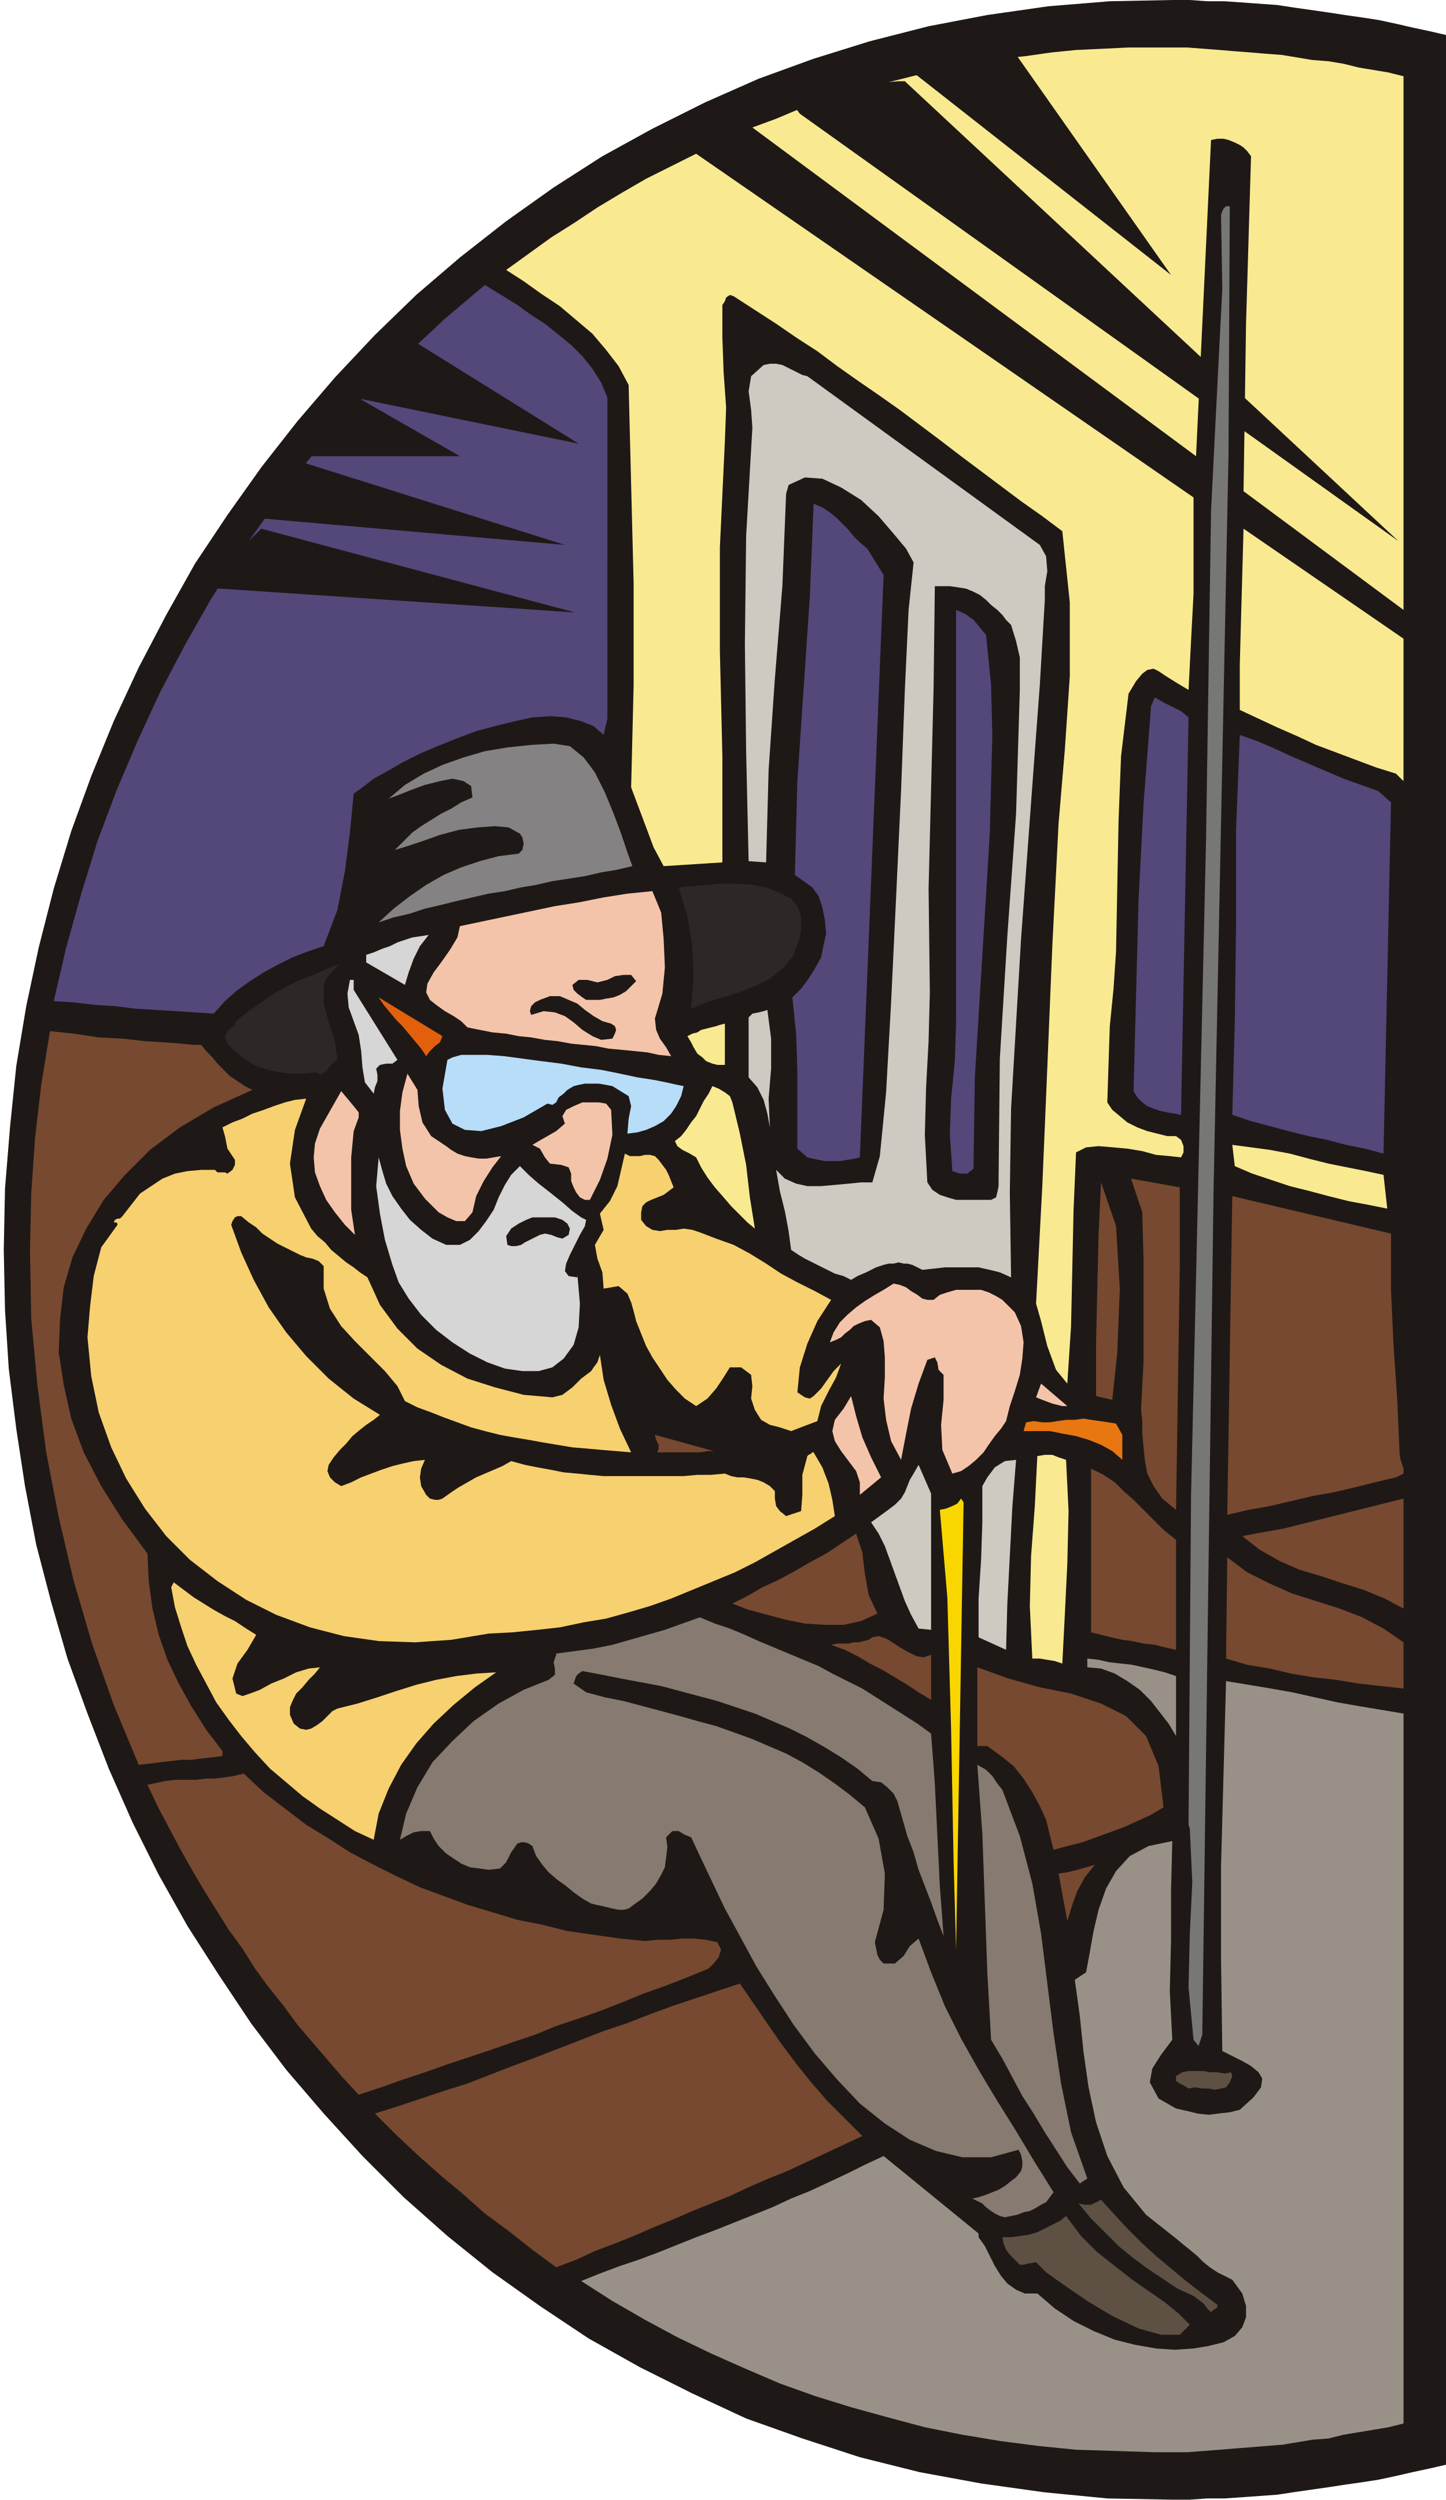
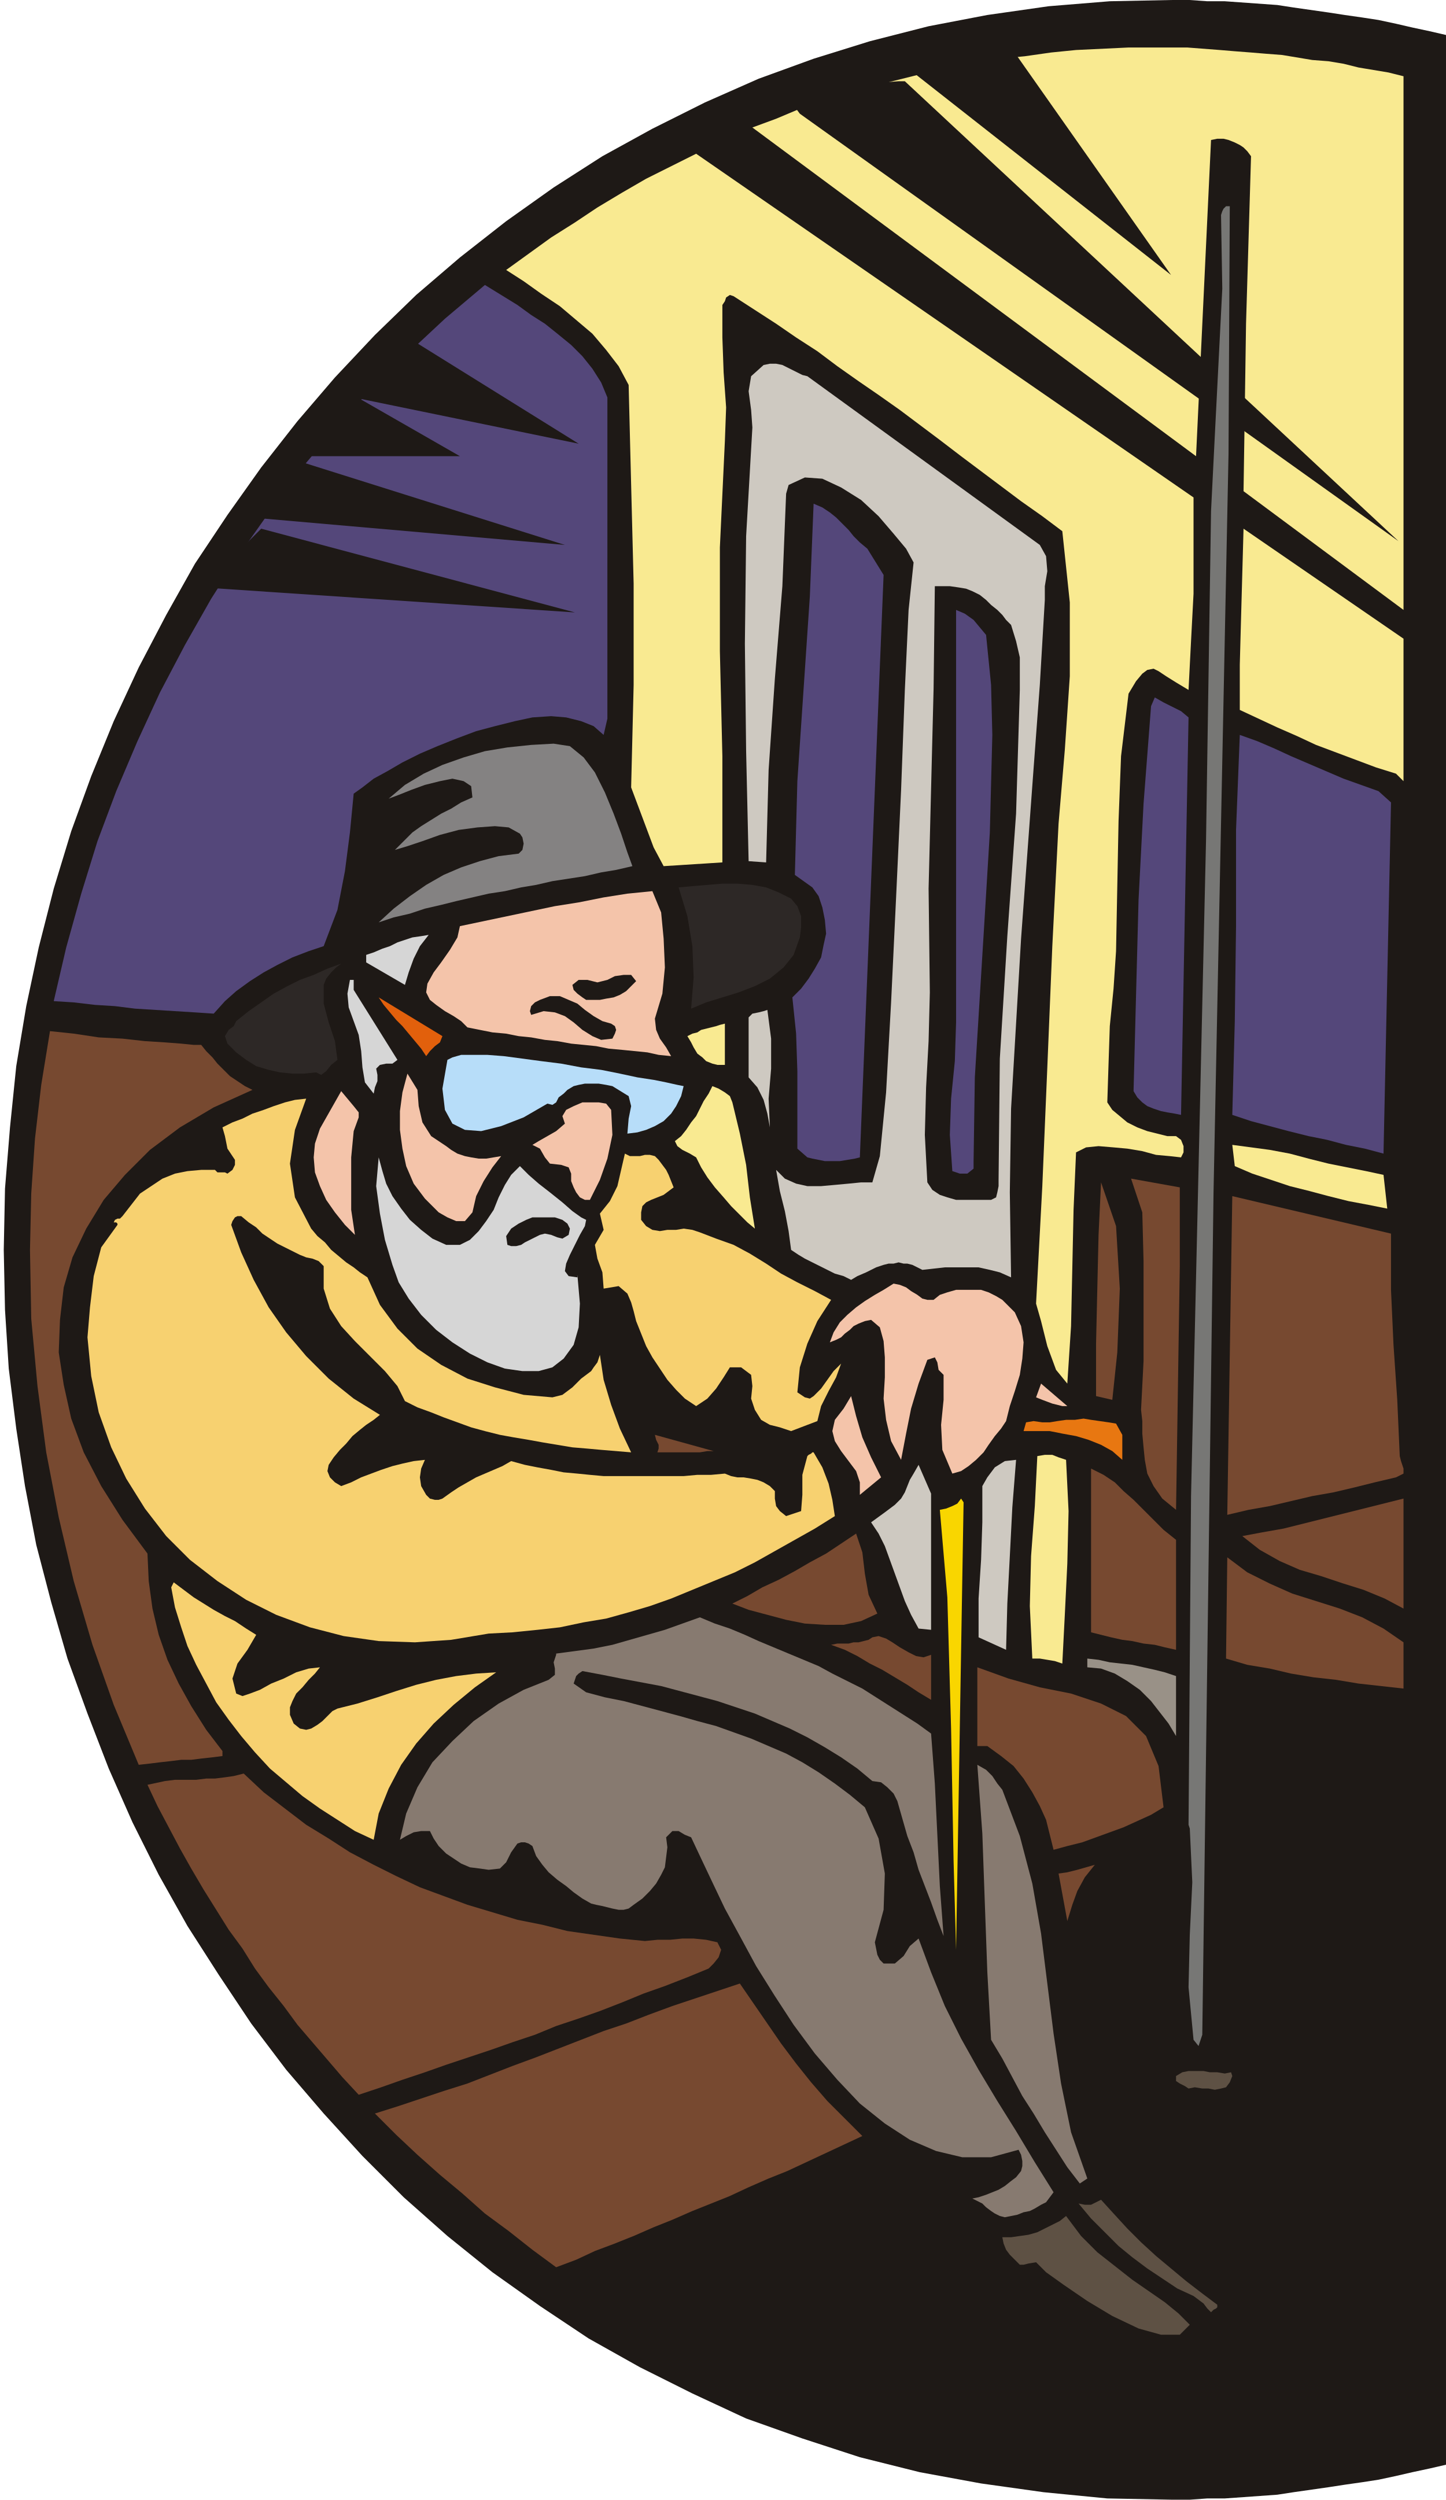
<svg xmlns="http://www.w3.org/2000/svg" fill-rule="evenodd" height="192" preserveAspectRatio="none" stroke-linecap="round" viewBox="0 0 1157 2000" width="1.157in">
  <style>.pen1{stroke:none}.brush2{fill:#1e1916}.brush3{fill:#54477a}.brush4{fill:#774930}.brush5{fill:#999187}.brush6{fill:#f9ea91}.brush8{fill:#cec9c1}.brush10{fill:#2d2826}.brush11{fill:#f4c4aa}.brush12{fill:#d6d6d6}.brush15{fill:#f7d170}.brush18{fill:#877a70}</style>
  <path class="pen1 brush2" d="M938 0h14l14 1h14l14 1 14 1 14 1 13 2 14 2 14 2 13 2 14 2 13 2 14 3 13 3 14 3 13 3v1944l-13 3-14 3-13 3-14 3-13 2-14 2-13 2-14 2-14 2-13 2-14 1-14 1-14 1h-14l-14 1h-14l-52-1-51-5-50-7-49-9-48-12-46-15-45-16-43-20-42-21-41-23-39-26-38-27-36-29-35-31-33-33-31-34-30-35-28-37-26-39-25-39-23-41-21-42-19-43-17-44-16-44-13-45-12-46-9-47-7-46-6-48-3-47-1-48 1-49 4-49 5-49 8-48 10-47 12-47 14-46 16-44 18-44 20-43 22-42 23-41 26-39 27-38 29-37 30-35 32-34 33-32 35-30 37-29 38-27 39-25 40-22 42-21 43-19 44-16 45-14 47-12 47-9 49-7 49-4 50-1z" />
  <path class="pen1 brush3" d="m43 801 16 1 17 2 16 1 16 2 16 1 16 1 16 1 15 1 9-10 9-8 11-8 11-7 11-6 12-6 13-5 12-4 11-29 6-31 4-31 3-31 7-5 9-7 11-6 12-7 14-7 14-6 15-6 16-6 15-4 16-4 14-3 15-1 12 1 12 3 10 4 8 7 3-13V318l-5-12-7-11-8-10-9-9-11-9-10-8-11-7-11-8-26-16-32 27-30 28-30 29-28 31-27 32-25 34-24 34-23 36-21 37-20 38-18 39-17 40-15 40-13 42-12 43-10 43z" />
  <path class="pen1 brush4" d="m111 1412 9-1 8-1 9-1 8-1h8l8-1 9-1 8-1v-4l-13-17-12-19-10-18-9-19-7-20-5-21-3-22-1-22-20-27-17-27-14-27-10-27-6-27-4-26 1-26 3-26 7-24 11-23 14-23 17-20 20-20 24-18 27-16 31-14-6-3-6-4-6-4-5-5-5-5-4-5-5-5-4-5h-6l-10-1-13-1-16-1-18-2-19-1-20-3-19-2-7 43-5 43-3 44-1 45 1 55 5 54 7 53 10 52 12 51 15 51 17 48 20 48zm176 264 18-6 17-6 18-6 17-6 18-6 18-6 17-6 18-6 17-7 18-6 17-6 18-7 17-7 17-6 18-7 17-7 4-4 4-5 2-6-3-6-9-2-10-1h-9l-10 1h-10l-10 1-10-1-10-1-21-3-21-3-20-5-20-4-20-6-20-6-19-7-19-7-19-9-18-9-19-10-17-11-18-11-17-13-17-13-16-15-8 2-7 1-8 1h-7l-8 1h-17l-8 1-14 3 8 17 9 17 9 17 9 16 10 17 10 16 10 16 11 15 10 16 11 15 12 15 11 15 12 14 12 14 12 14 13 14zm158 138 16-6 15-7 16-6 15-6 16-7 15-6 16-7 15-6 15-6 15-7 16-7 15-6 15-7 15-7 15-7 15-7-14-14-14-14-13-15-12-15-12-16-11-16-11-16-11-16-18 6-18 6-18 6-19 7-18 7-18 6-18 7-18 7-18 7-19 7-18 7-18 7-19 6-18 6-18 6-19 6 17 17 17 16 18 16 18 15 18 16 19 14 19 15 19 14z" />
-   <path class="pen1 brush5" d="m1123 1371-18-3-18-3-17-3-18-4-18-4-17-3-18-3-18-3-2 74-2 74v74l1 74 8 4 8 4 7 4 6 5 3 5-1 7-6 8-11 10-8 2-9 1-8 1-9-1-8-2-9-2-7-4-7-4-7-13 2-11 7-11 9-12-2-39 1-41v-40l1-39-19 4-15 8-11 12-8 14-6 17-4 17-3 17-3 16-9 6 4 29 3 29 4 28 6 28 9 27 13 25 18 22 24 19 6 5 5 4 6 5 5 5 5 4 6 4 6 3 6 3 8 11 3 10v9l-3 8-6 7-9 5-12 3-12 2-15 1-15-1-17-3-16-4-17-7-16-8-15-10-14-12h-10l-7-3-7-5-5-6-5-8-4-8-4-8-5-7v-3l-76-62-15 7-14 7-15 7-15 7-15 6-15 7-15 6-15 6-15 6-16 6-15 6-15 6-16 6-15 5-16 6-15 6 25 16 26 15 26 14 27 13 27 12 28 12 28 10 29 9 29 8 30 8 30 6 30 5 31 4 30 3 32 1 31 1h26l13-1 13-1 12-1 13-1 12-1 13-1 12-2 12-2 13-1 12-3 12-2 12-2 12-2 12-3v-568z" />
  <path class="pen1 brush6" d="m995 423-1 36-1 36-1 37v36l15 7 15 7 16 7 15 7 16 6 16 6 16 6 16 5 2 2 1 1 2 2 1 1V511l-128-88zm-38-58 12-253 5-1h5l4 1 5 2 4 2 3 2 3 3 3 4-2 67-2 67-1 68-1 66 128 95V61l-12-3-12-2-12-2-12-3-12-2-13-1-12-2-12-2-13-1-12-1-13-1-12-1-13-1-13-1h-47l-21 1-21 1-20 2-21 3-21 2-20 4-20 4-21 4-20 5-20 5-19 6-20 6-19 6-19 8-19 7 355 263z" />
  <path class="pen1 brush2" d="m640 91 479 342L724 65h-5l-13 1-17 1-19 2-18 3-13 5-5 6 6 8z" />
  <path class="pen1 brush6" d="m405 216 14 9 14 10 15 10 13 11 13 11 11 13 10 13 8 15 2 80 2 79v81l-2 82 6 16 6 16 6 16 8 15 47-3v-85l-2-84v-83l4-85 1-27-2-28-1-28v-26l2-3 1-3 3-2 3 1 17 11 17 11 16 11 17 11 16 12 17 12 16 11 17 12 16 12 16 12 17 13 16 12 16 12 16 12 17 12 16 12 6 57v59l-4 59-5 59-5 98-4 97-4 95-5 94 4 14 5 20 7 19 9 11 3-46 1-46 1-47 2-46 8-4 10-1 12 1 11 1 12 2 11 3 11 1 9 1 2-4v-5l-2-5-4-3h-7l-8-2-8-2-8-3-8-4-6-5-6-5-4-6 1-31 1-30 3-30 2-30 1-52 1-52 2-52 6-50 6-10 5-6 4-3 5-1 4 2 6 4 8 5 10 6 2-39 2-38v-77L557 123l-20 10-20 10-19 11-20 12-18 12-19 12-18 13-18 13z" />
  <path class="pen1" style="fill:#777775" d="m959 1637-4-5-4-42 1-42 2-42-2-43-1-3 2-263 6-262 6-263 4-263 3-60 3-59 3-59-1-59 1-3 1-2 2-2h3l-1 198-4 197-4 197-4 197-9 674-3 9z" />
  <path class="pen1 brush8" d="m646 301 186 135 5 9 1 12-2 12v11l-4 68-5 67-5 68-5 68-4 68-4 68-1 67 1 68-9-4-8-2-9-2h-27l-9 1-9 1-4-2-4-2-4-1h-3l-4-1-4 1h-4l-4 1-6 2-8 4-7 3-5 3-6-3-7-2-6-3-6-3-6-3-6-3-5-3-6-4-2-15-3-16-4-16-3-17 7 7 9 4 9 2h11l11-1 11-1 10-1h9l6-21 5-51 4-72 4-84 4-86 3-80 3-64 4-38-6-11-10-12-12-14-14-13-16-10-15-7-14-1-13 6-2 7-3 74-6 74-5 73-2 74-14-1-2-88-1-86 1-86 5-87-1-14-2-15 2-12 10-9 5-1h5l5 1 4 2 4 2 4 2 4 2 4 1z" />
  <path class="pen1 brush3" d="m694 439 13 21-19 466-4 1-6 1-6 1h-12l-5-1-5-1-4-1-8-7v-62l-1-30-3-29 7-7 6-8 5-8 5-9 2-10 2-9-1-11-2-10-3-9-5-7-7-5-7-5 2-75 5-74 5-74 3-74 7 3 6 4 5 4 5 5 5 5 4 5 5 5 6 5z" />
  <path class="pen1 brush2" d="m809 500 4 13 3 13v26l-3 99-7 98-6 98-1 97v5l-1 5-1 4-4 2h-28l-7-2-6-2-6-4-4-6-2-38 1-38 2-37 1-39-1-83 2-80 2-80 1-82h12l7 1 6 1 5 2 6 3 5 4 4 4 5 4 4 4 3 4 4 4z" />
  <path class="pen1 brush3" d="m789 508 4 40 1 40-1 39-1 39-4 66-4 65-4 65-1 67v6l-5 4h-6l-6-2-2-29 1-29 3-30 1-31V488l7 3 7 5 5 6 5 6zm118 365 2-77 2-76 4-77 6-78 3-7 7 4 8 4 6 3 6 5-6 318-5-1-6-1-5-1-6-2-5-2-4-3-4-4-3-5zm196-240 10 9-6 281-15-4-15-3-15-4-15-3-16-4-15-4-15-4-15-5 2-75 1-76v-77l3-76 14 5 14 6 13 6 14 6 14 6 14 6 14 5 14 5z" />
  <path class="pen1" style="fill:#848282" d="m415 683 3-3 1-5-1-5-2-3-9-5-11-1-14 1-15 2-15 4-14 5-12 4-10 3 7-7 7-7 7-5 8-5 8-5 8-4 8-5 9-4-1-9-6-4-9-2-10 2-12 3-11 4-10 4-8 3 13-11 15-9 15-7 17-6 17-5 18-3 19-2 18-1 13 2 11 9 9 12 8 16 7 17 6 16 5 15 4 11-13 3-12 2-13 3-13 2-13 2-13 3-12 2-13 3-13 2-13 3-13 3-12 3-13 3-12 4-13 3-12 4 12-11 13-10 13-9 14-8 14-6 15-5 15-4 16-2z" />
  <path class="pen1 brush10" d="m633 719 5 6 3 8v9l-1 8-5 14-8 10-11 9-12 6-13 5-13 4-13 4-12 5 2-25-1-25-4-24-7-23 11-1 12-1 12-1h12l12 1 11 2 10 4 10 5z" />
  <path class="pen1 brush11" d="m529 730 2 21 1 23-2 21-6 20 1 9 3 7 5 7 4 7-10-1-9-2-10-1-10-1-11-1-10-2-10-1-10-1-11-2-10-1-11-2-10-1-10-2-11-1-10-2-10-2-5-5-6-4-7-4-7-5-5-4-3-6 1-7 5-9 6-8 7-10 6-10 2-9 19-4 19-4 19-4 19-4 19-3 20-4 19-3 20-2 7 17z" />
  <path class="pen1 brush12" d="M293 770v-6l6-2 7-3 6-2 6-3 6-2 6-2 7-1 6-1-7 9-5 10-4 11-3 10-31-18z" />
  <path class="pen1 brush10" d="m273 771-4 3-4 4-4 5-2 5v15l4 15 5 15 2 15-5 4-4 5-4 3-4-2-10 1h-9l-10-1-9-2-10-3-8-5-8-6-7-7-2-6 3-5 4-3 2-4 10-8 10-7 10-7 11-6 10-5 11-4 11-5 11-4z" />
  <path class="pen1 brush2" d="m509 785-4 4-4 4-5 3-5 2-6 1-5 1h-11l-3-2-4-3-3-3-1-4 5-4h7l8 2 8-2 6-3 7-1h6l4 5z" />
  <path class="pen1 brush12" d="m283 792 35 56-4 3h-5l-5 1-3 3 1 5v5l-2 5-1 5-7-9-2-12-1-13-2-13-4-11-4-11-1-11 2-11h3v8z" />
  <path class="pen1" style="fill:#e2600c" d="m354 829-2 5-4 3-4 4-3 4-4-6-5-6-5-6-5-6-5-5-5-6-5-6-4-6 51 31z" />
  <path class="pen1 brush2" d="m489 819 3 2 1 3-1 3-2 4-9 1-7-3-8-5-7-6-7-5-8-3-9-1-10 3-1-3 1-4 3-3 4-2 8-3h8l7 3 7 3 6 5 7 5 7 4 7 2z" />
  <path class="pen1 brush8" d="m614 808 3 23v24l-2 24 1 23-2-11-3-11-5-10-7-8v-48l3-3 5-1 4-1 3-1z" />
  <path class="pen1 brush6" d="M580 852h-6l-4-1-5-2-3-3-4-3-3-5-2-4-3-5 4-2 4-1 3-2 4-1 4-1 4-1 3-1 4-1v33z" />
  <path class="pen1" style="fill:#b7ddf9" d="m547 869-2 8-4 8-4 6-6 6-7 4-7 3-7 2-8 1 1-12 2-10-2-8-13-8-5-1-6-1h-11l-5 1-4 1-5 3-3 3-4 3-2 4-3 2-4-1-19 11-18 7-16 4-13-1-10-5-6-11-2-17 4-23 4-2 7-2h21l13 1 15 2 15 2 16 2 16 3 16 2 15 3 14 3 13 2 10 2 9 2 5 1z" />
  <path class="pen1 brush11" d="m334 872 1 13 3 13 7 11 12 8 4 3 5 3 6 2 5 1 6 1h6l6-1 6-1-7 9-7 11-6 12-3 13-6 7h-7l-7-3-7-4-11-11-9-12-6-14-3-14-2-15v-15l2-15 4-15 8 13z" />
  <path class="pen1 brush6" d="m586 882 6 25 5 25 3 26 4 25-6-5-6-6-7-7-6-7-7-8-6-8-5-8-4-8-5-3-6-3-4-3-2-4 5-4 4-5 4-6 4-5 3-6 3-6 4-6 3-6 5 2 5 3 4 3 2 5z" />
  <path class="pen1 brush11" d="m256 903 17-30 10 12 4 5v4l-4 11-2 21v42l3 20-8-8-8-10-7-10-5-11-4-11-1-12 1-11 4-12z" />
  <path class="pen1 brush15" d="m249 983 5 6 6 5 5 6 6 5 6 5 6 4 5 4 6 4 10 22 14 19 16 16 19 13 21 11 22 7 23 6 23 2 4-1 4-1 4-3 4-3 3-3 4-4 4-3 4-3 2-3 3-4 1-3 1-3 3 20 6 20 7 19 9 19-12-1-12-1-11-1-12-1-12-2-12-2-11-2-12-2-11-2-12-3-11-3-11-4-11-4-10-4-11-4-10-5-6-12-10-12-12-12-12-12-11-12-9-14-5-16v-18l-4-4-5-2-5-1-5-2-6-3-6-3-6-3-6-4-6-4-5-5-6-4-6-5h-3l-2 1-2 3-1 3 8 22 10 22 12 22 14 20 16 19 18 18 20 16 21 13-5 4-6 4-5 4-6 5-5 6-5 5-5 6-4 6-1 5 2 5 4 4 5 3 8-3 8-4 8-3 8-3 9-3 8-2 9-2 9-1-3 7-1 7 1 7 4 7 3 3 4 1h3l3-1 7-5 6-4 7-4 7-4 7-3 7-3 7-3 7-4 11 3 10 2 11 2 10 2 11 1 10 1 11 1h64l11-1h11l11-1 5 2 5 1h5l6 1 5 1 5 2 5 3 4 4v6l1 6 3 4 5 4 12-4 1-13v-16l4-15 1-1 2-1 1-1h1l7 12 5 13 3 13 2 13-16 10-16 9-16 9-16 9-16 8-17 7-17 7-17 7-17 6-17 5-18 5-18 3-19 4-18 2-20 2-19 1-30 5-29 2-29-1-28-4-27-7-27-10-24-12-23-15-22-17-19-19-17-22-15-24-12-25-10-28-6-29-3-31 2-24 3-25 6-23 13-18v-1l-1-1h-2l1-2 2-1h2l2-2 7-9 7-9 9-6 9-6 10-4 10-2 11-1h11l2 2h6l2 1 4-3 2-4v-4l-2-3-4-6-1-5-1-5-2-7 8-4 8-3 8-4 9-3 8-3 9-3 8-2 9-1-9 25-4 27 4 27 13 25z" />
  <path class="pen1 brush11" d="m489 888 1 20-4 19-6 17-8 16h-4l-4-2-3-4-2-4-2-5v-6l-2-5-6-2-9-1-4-5-4-7-6-3 5-3 7-4 7-4 7-6-2-6 3-5 6-3 7-3h13l6 1 4 5z" />
  <path class="pen1 brush6" d="m1107 940 3 27-15-3-16-3-16-4-15-4-16-4-15-5-15-5-14-6-2-17 15 2 15 2 16 3 15 4 16 4 15 3 15 3 14 3z" />
  <path class="pen1 brush15" d="m530 932 3 4 2 4 2 5 2 5-4 3-4 3-5 2-5 2-4 2-3 3-1 5v6l4 5 5 3 6 1 6-1h7l6-1 7 1 6 2 13 5 14 5 13 7 13 8 12 8 13 7 14 7 13 7-11 17-8 18-6 19-2 20 3 2 3 2 4 1 3-2 6-6 5-7 5-7 6-6-4 11-6 11-6 12-3 12-21 8-9-3-8-2-7-4-5-8-3-9 1-10-1-9-8-6h-9l-5 8-6 9-7 8-9 6-9-6-7-7-7-8-6-9-6-9-5-9-4-10-4-10-2-8-2-7-3-7-7-6-12 2-1-13-4-11-2-11 7-12-3-13 8-10 6-12 3-13 3-13 4 2h8l4-1h4l4 1 3 3 3 4z" />
  <path class="pen1 brush12" d="m409 940 7-7 2 2 5 5 8 7 9 7 10 8 8 7 7 5 4 2-1 5-4 7-4 8-4 8-3 7-1 6 3 4 7 1v-2l2 23-1 19-4 14-8 11-9 7-11 3h-13l-14-2-14-5-14-7-14-9-13-10-12-12-10-13-8-13-5-14-6-20-4-21-3-22 2-23 3 11 3 10 5 10 7 10 7 9 9 8 9 7 11 5h11l8-4 7-7 6-8 6-9 4-10 5-10 5-8z" />
  <path class="pen1 brush4" d="m913 1128 2-39v-80l-1-39-9-27 39 7v63l-1 64-1 66-1 65-11-9-7-10-5-10-2-11-1-10-1-11v-10l-1-9zm-36-11v-42l1-44 1-43 2-42 12 35 3 50-2 51-4 38-13-3zm243 48 1 4 2 6v4l-6 3-17 4-16 4-17 4-17 3-17 4-17 4-17 3-17 4 4-255 127 30v45l2 44 3 44 2 45z" />
  <path class="pen1 brush2" d="m436 987-4 1-4 2-4 2-4 2-3 2-4 1h-4l-3-1-1-7 4-6 6-4 6-3 5-2h18l6 2 4 3 2 4-1 5-5 3-4-1-5-2-5-1z" />
  <path class="pen1 brush11" d="m802 1040 10 10 5 11 2 13-1 13-2 13-4 13-4 12-3 12-4 6-5 6-5 7-4 6-6 6-6 5-6 4-7 2-8-19-1-20 2-20v-20l-4-4-1-6-2-4-6 2-7 19-6 20-4 20-4 21-8-15-4-17-2-17 1-17v-16l-1-13-3-11-7-6-5 1-5 2-4 2-3 3-4 3-3 3-4 2-5 2 3-8 5-8 6-6 7-6 7-5 8-5 7-4 8-5 5 1 5 2 4 3 5 3 4 3 4 1h5l5-4 6-2 7-2h20l6 2 6 3 5 3zm52 85h-4l-8-2-8-3-5-2 4-11 21 18zm-149 57-17 14v-10l-3-9-6-8-6-8-5-8-2-8 2-9 7-9 6-10 4 16 5 17 7 16 8 16z" />
  <path class="pen1" style="fill:#e87711" d="M898 1148v20l-8-7-9-5-10-4-10-3-11-2-10-2h-21l2-7 6-1 7 1h6l6-1 7-1h7l7-1 6 1 7 1 7 1 6 1 5 9z" />
  <path class="pen1 brush4" d="M571 1161h-5l-6 1h-34l1-3v-3l-2-4-1-4 47 13z" />
  <path class="pen1 brush6" d="m853 1168 2 41-1 42-2 41-2 39-6-2-6-1-6-1h-6l-2-42 1-40 3-40 2-40 6-1h6l5 2 6 2z" />
  <path class="pen1 brush8" d="m813 1168-3 38-2 39-2 38-1 37-22-10v-31l2-31 1-30v-29l4-7 6-8 8-5 9-1zm-68 136-10-1-6-11-5-11-4-11-4-11-4-11-4-11-5-10-6-9 11-8 8-6 5-5 3-5 2-5 2-5 3-5 4-7 10 23v109z" />
  <path class="pen1 brush4" d="M941 1232v88l-9-2-8-2-9-1-9-2-8-1-9-2-8-2-8-2v-131l10 5 9 6 7 7 8 7 8 8 8 8 8 8 10 8zm182 55-15-8-17-7-16-5-18-6-17-5-16-7-16-9-14-11 16-3 17-3 16-4 16-4 16-4 16-4 16-4 16-4v88z" />
  <path class="pen1" style="fill:#f9d600" d="m769 1199 2 3-6 358-2-71-2-106-3-105-6-70 5-1 5-2 4-2 3-4z" />
  <path class="pen1 brush4" d="m586 1283 12-6 12-7 13-6 13-7 12-7 13-7 12-8 12-8 5 15 2 17 3 17 7 15-13 6-14 3h-15l-16-1-15-3-15-4-15-4-13-5zm537 68-18-2-18-2-18-3-18-2-18-3-17-4-18-3-17-5 1-81 16 12 18 9 18 8 19 6 19 6 18 7 17 9 16 11v37z" />
  <path class="pen1 brush15" d="m205 1308-7 12-8 11-4 12 3 12 5 2 6-2 8-3 9-5 10-4 10-5 10-3 9-1-4 5-5 5-5 6-5 5-3 6-2 5v6l3 7 5 4 5 1 4-1 5-3 4-3 4-4 4-4 4-2 16-4 16-5 15-5 16-5 16-4 16-3 16-2 16-1-17 12-17 14-16 15-14 16-12 17-10 19-8 20-4 21-15-7-14-9-14-9-14-10-13-11-13-11-12-13-11-13-10-13-10-14-8-15-8-15-7-15-5-15-5-16-3-16 2-4 8 6 8 6 8 5 8 5 9 5 8 4 9 6 8 5z" />
  <path class="pen1 brush18" d="m745 1387 3 40 2 41 2 41 3 40-5-13-5-14-5-13-5-13-4-14-5-13-4-14-4-14-3-6-5-5-5-4-7-1-12-10-13-9-13-8-14-8-14-7-14-6-14-6-15-5-15-5-15-4-15-4-15-4-16-3-16-3-15-3-16-3-3 2-2 2-1 3-1 3 10 7 15 4 15 3 15 4 15 4 15 4 14 4 15 4 14 5 14 5 14 6 14 6 13 7 13 8 13 9 12 9 12 10 11 25 5 28-1 29-7 26 1 5 1 5 2 4 3 3h9l7-6 5-8 7-6 10 27 11 27 13 26 14 25 15 25 15 24 15 25 15 24-3 4-3 4-4 2-5 3-4 2-5 1-5 2-5 1-5 1-4-1-4-2-3-2-4-3-3-3-4-2-4-2 5-1 6-2 5-2 5-2 5-3 5-4 4-3 4-5 1-4v-4l-1-5-2-4-22 6h-23l-21-5-21-9-20-13-20-16-18-19-18-21-17-23-15-23-15-24-13-24-12-22-10-21-9-19-8-17-5-2-5-3h-5l-5 5 1 8-1 8-1 8-3 6-4 7-5 6-6 6-7 5-4 3-4 1h-4l-5-1-4-1-4-1-5-1-4-1-7-4-7-5-6-5-7-5-7-6-5-6-5-7-3-8-3-2-3-1h-3l-3 1-5 7-4 8-5 5-9 1-7-1-8-1-7-3-6-4-6-4-6-6-4-6-3-6h-7l-6 1-6 3-5 3 5-21 9-21 12-20 16-17 17-16 20-14 20-11 20-8 5-4v-5l-1-5 2-6v-1l15-2 15-2 15-3 14-4 14-4 14-4 14-5 14-5 12 5 12 4 12 5 11 5 12 5 12 5 12 5 12 5 11 6 12 6 12 6 11 7 11 7 11 7 11 7 11 8z" />
  <path class="pen1 brush4" d="M745 1324v36l-10-6-9-6-10-6-10-6-10-5-10-6-10-5-11-4 5-1h9l4-1h4l4-1 4-1 3-2 5-1 6 2 5 3 6 4 7 4 6 3 6 1 6-2z" />
  <path class="pen1 brush5" d="m941 1389-6-10-7-9-7-9-9-9-10-7-10-6-11-4-11-1v-7l9 1 9 2 9 1 9 1 9 2 9 2 8 2 9 3v48z" />
  <path class="pen1 brush4" d="M790 1397h-8v-63l25 9 25 7 25 5 24 8 20 10 16 16 10 24 4 33-10 6-11 5-11 5-11 4-11 4-11 4-12 3-11 3-3-12-3-12-5-11-6-11-7-11-8-10-10-8-11-8z" />
  <path class="pen1 brush18" d="m802 1432 14 37 10 38 7 40 5 40 5 40 6 40 8 39 13 37-6 4-10-13-9-14-9-14-9-15-9-14-8-15-8-15-9-15-3-54-2-55-2-56-4-55 7 4 5 5 4 6 4 5z" />
  <path class="pen1 brush4" d="m876 1492-8 10-6 11-4 11-4 13-7-38 7-1 8-2 7-2 7-2z" />
  <path class="pen1" d="m986 1661-2 5-3 4-4 1-5 1-5-1h-5l-6-1-5 1-3-2-4-2-3-2v-4l5-3 5-1h12l5 1h6l6 1 5-1 1 3zm-12 183v2l-1 1-2 1-2 2-3-3-3-4-4-3-4-3-13-6-12-8-12-8-12-9-11-9-11-11-11-11-10-12 5 1h5l4-2 4-2 10 11 11 12 11 11 12 11 12 10 12 10 13 10 12 9zm-22 16-8 8h-15l-18-5-21-10-20-12-19-13-14-10-8-8-6 1-4 1h-3l-4-4-4-4-3-4-2-5-1-5h7l7-1 7-1 7-2 6-3 6-3 6-3 5-4 12 16 13 13 14 11 14 11 13 9 13 9 11 9 9 9z" style="fill:#5e5144" />
  <path class="pen1 brush2" d="m283 318 45-47 135 84-180-37z" />
  <path class="pen1 brush2" d="m239 365 47-47 82 47H239zm-50 48 47-45 216 68-263-23zm-27 57 47-47 251 67-298-20zM732 59l205 161L809 38h-3l-7 1-10 2-12 2-14 3-12 3-11 5-8 5z" />
</svg>